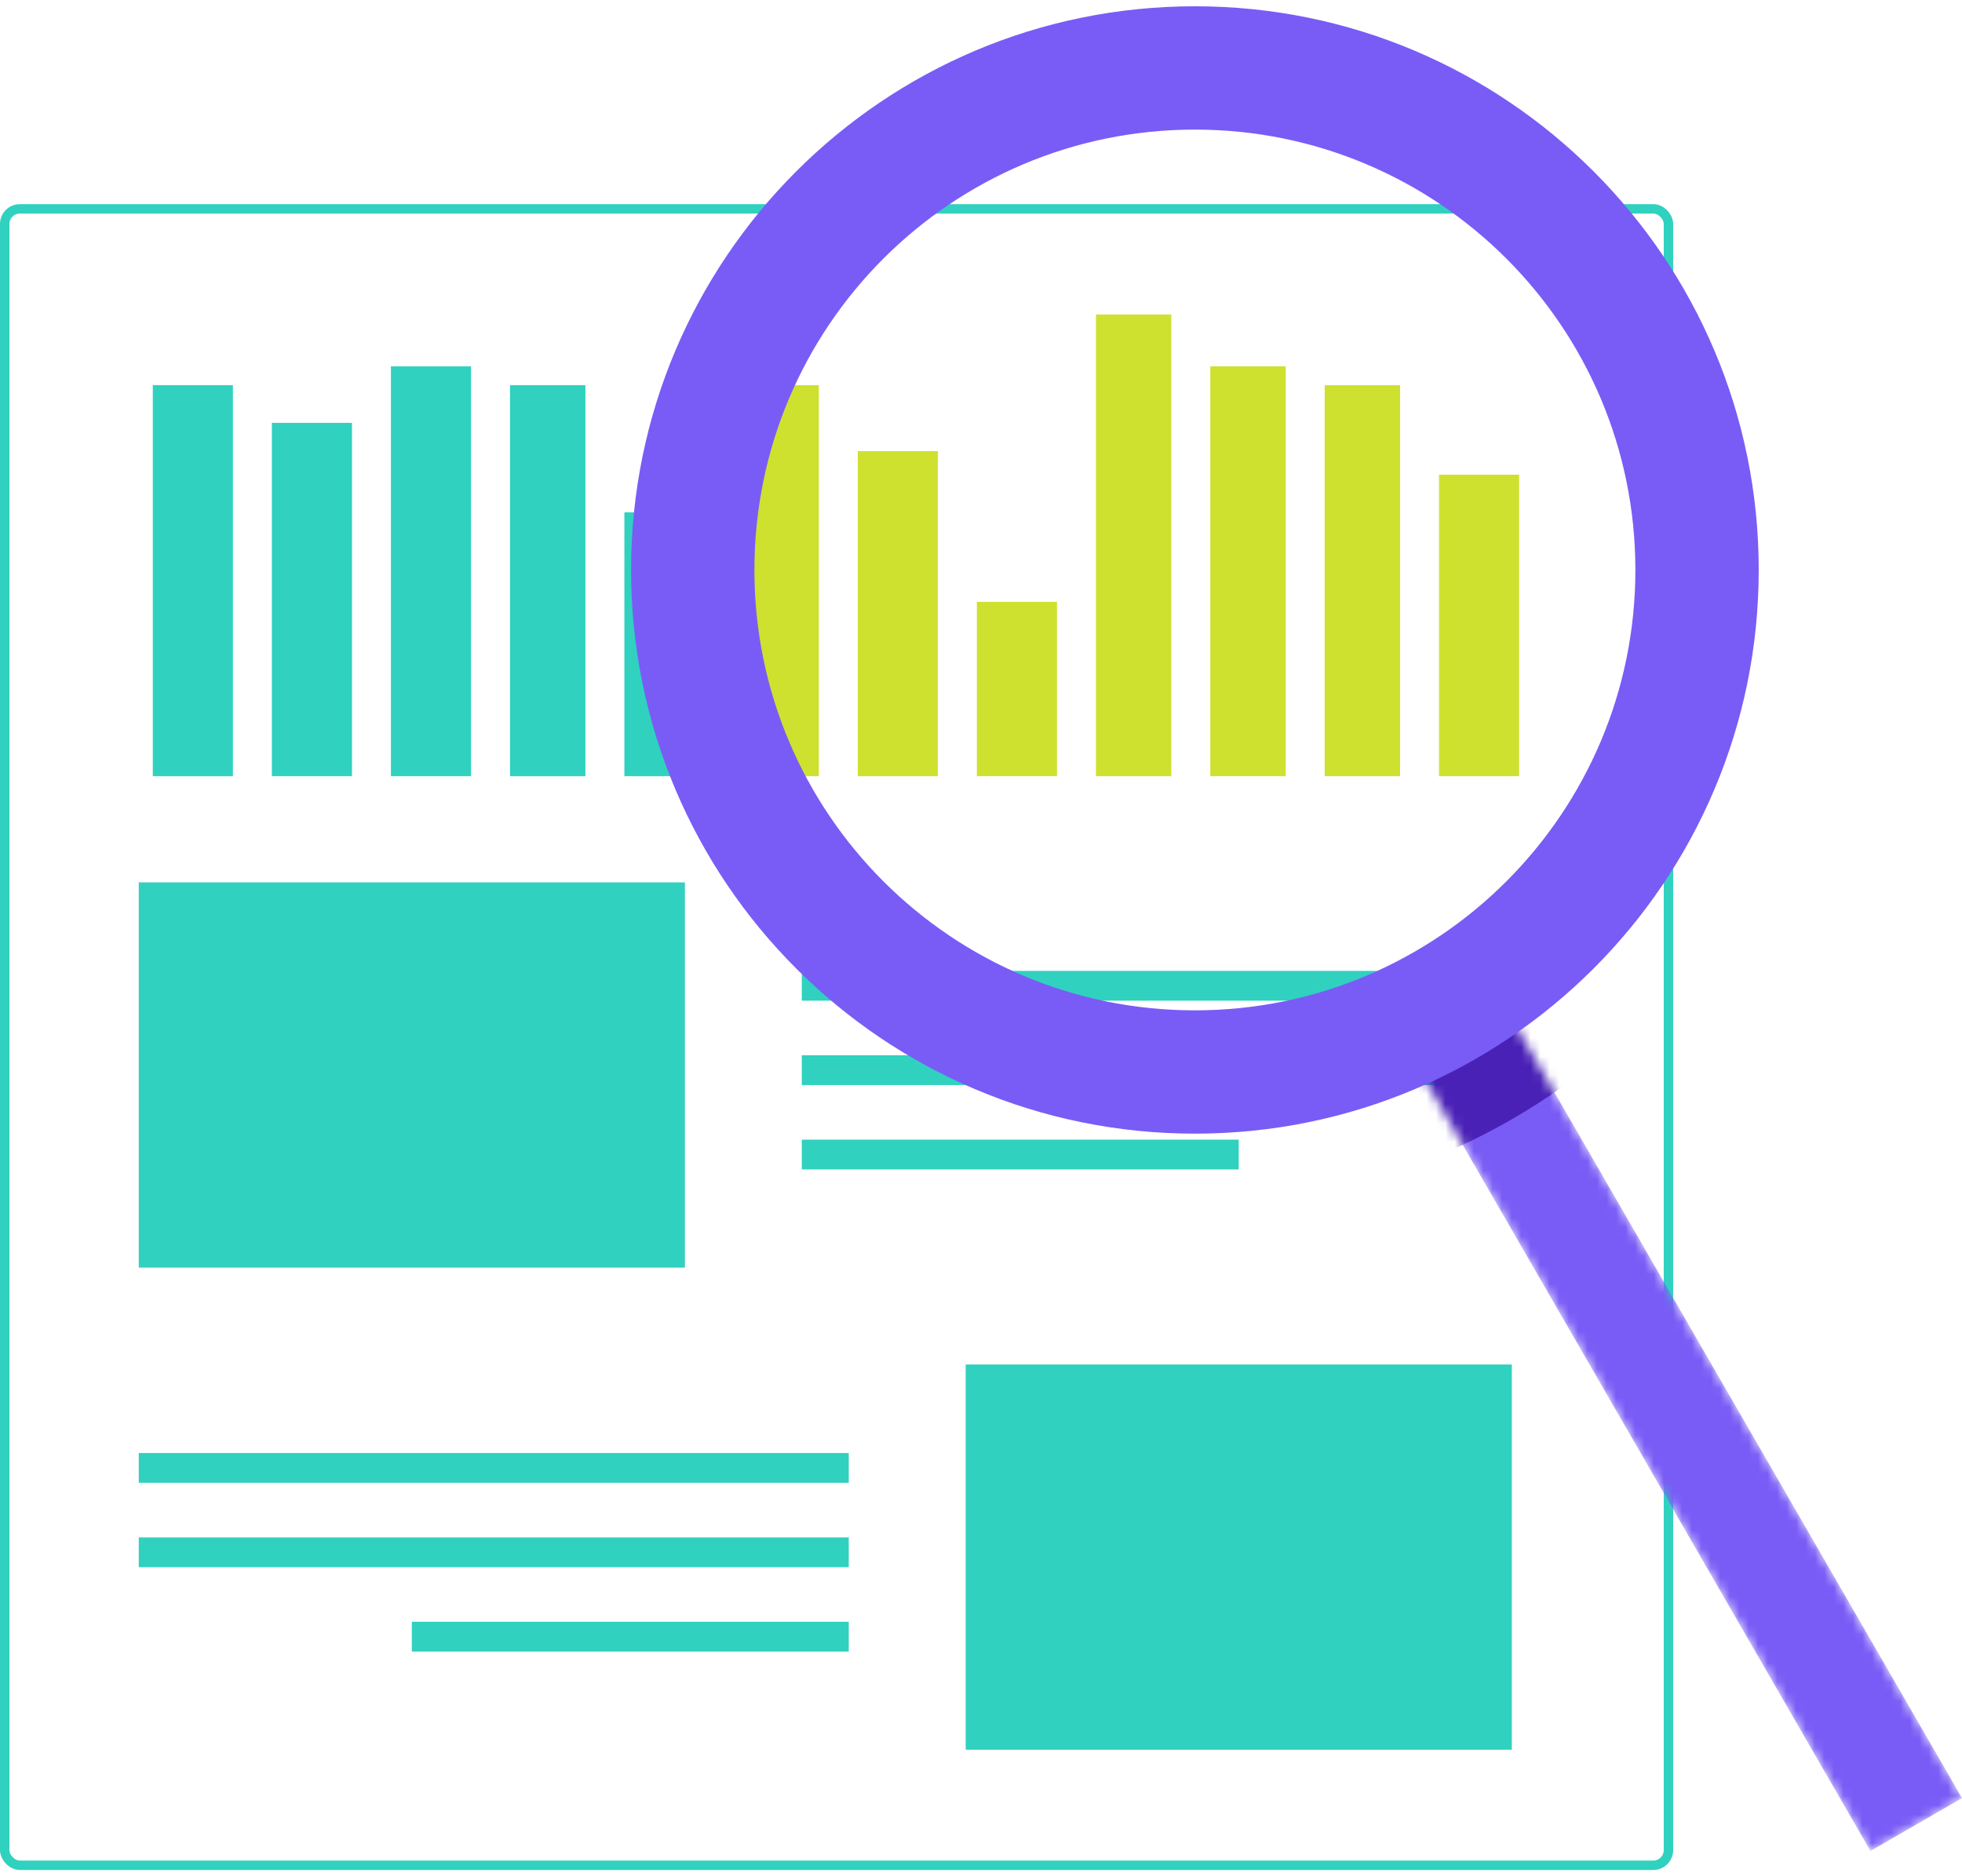
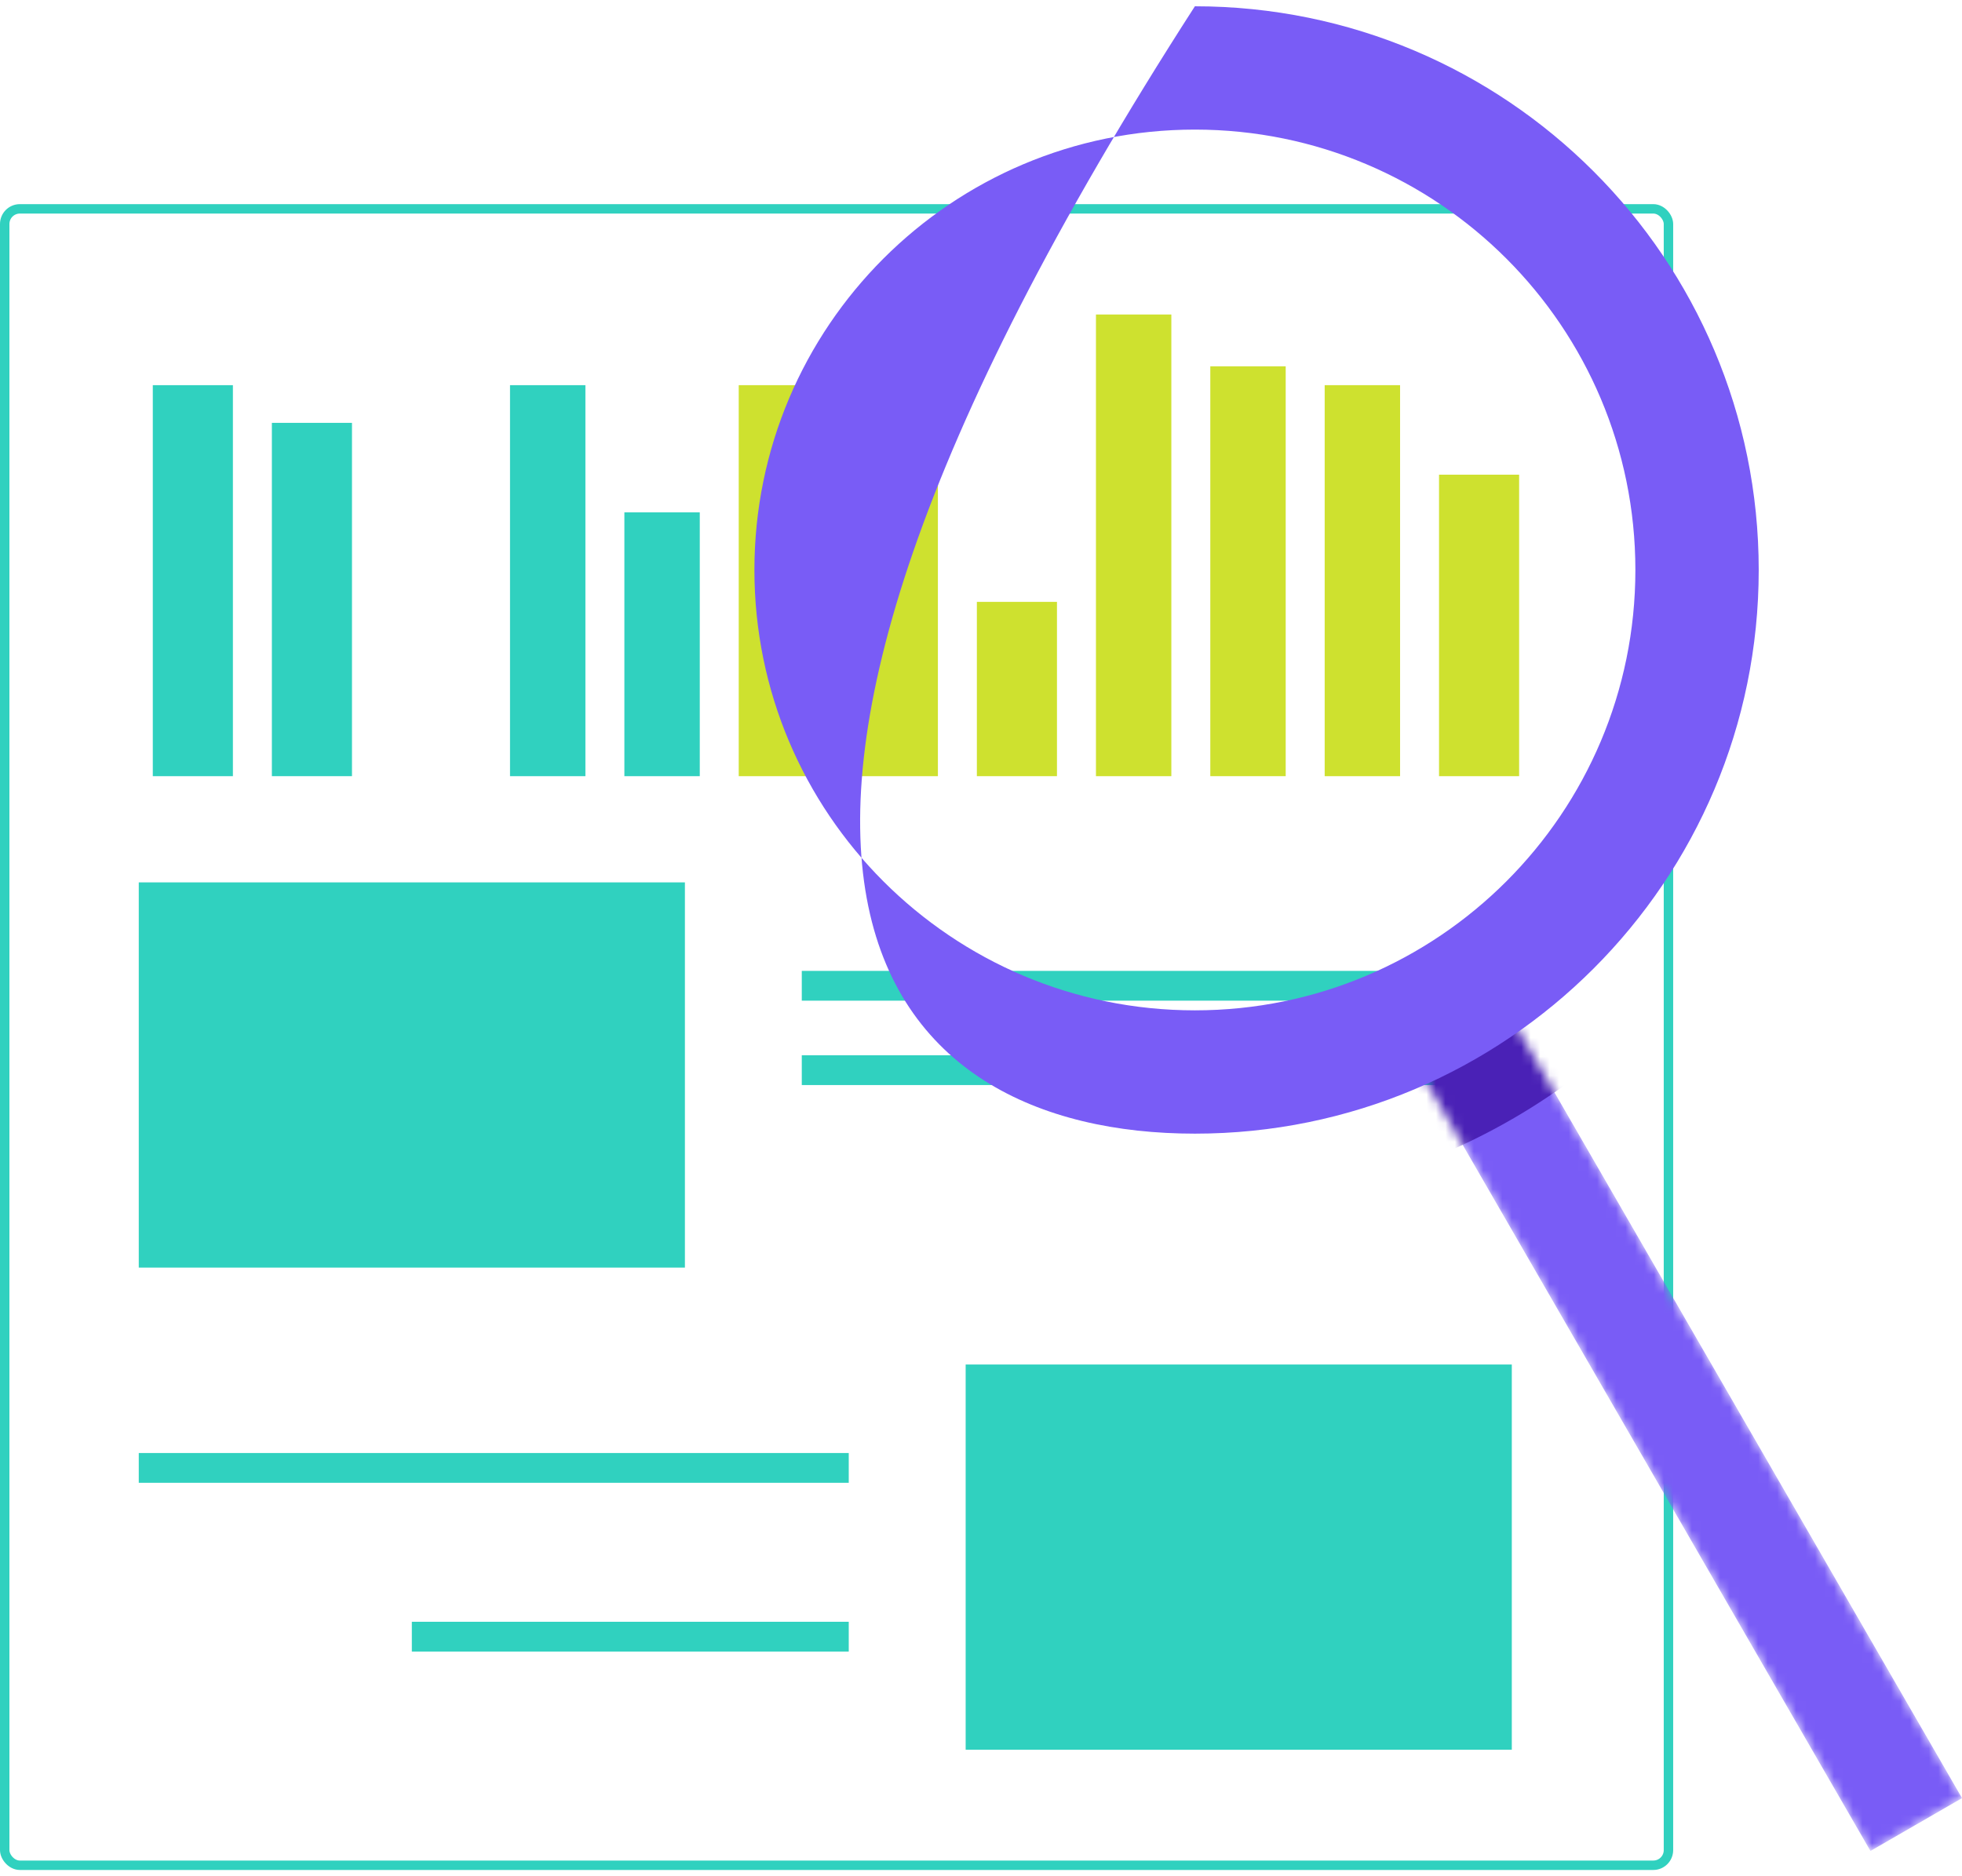
<svg xmlns="http://www.w3.org/2000/svg" width="207" height="198" viewBox="0 0 207 198" fill="none">
  <rect x="0.497" y="22.04" width="175.533" height="174.801" rx="1.598" stroke="#30D1BF" stroke-width="0.994" />
  <rect x="14.641" y="93.118" width="57.62" height="40.653" fill="#30D1BF" />
  <rect width="57.62" height="40.653" transform="matrix(-1 0 0 1 159.502 143.997)" fill="#30D1BF" />
  <rect x="16.121" y="40.647" width="8.451" height="41.263" fill="#30D1BF" />
  <rect x="28.684" y="44.624" width="8.451" height="37.285" fill="#30D1BF" />
-   <rect x="41.246" y="38.658" width="8.451" height="43.251" fill="#30D1BF" />
  <rect x="53.809" y="40.647" width="7.954" height="41.263" fill="#30D1BF" />
  <rect x="65.875" y="54.07" width="7.954" height="27.84" fill="#30D1BF" />
  <rect x="77.939" y="40.647" width="8.451" height="41.263" fill="#CEE12F" />
  <rect x="90.502" y="47.607" width="8.451" height="34.303" fill="#CEE12F" />
  <rect x="103.064" y="63.515" width="8.451" height="18.394" fill="#CEE12F" />
  <rect x="115.629" y="33.19" width="7.954" height="48.72" fill="#CEE12F" />
  <rect x="127.693" y="38.658" width="7.954" height="43.251" fill="#CEE12F" />
  <rect x="139.76" y="40.647" width="7.954" height="41.263" fill="#CEE12F" />
  <rect x="151.824" y="50.093" width="8.451" height="31.817" fill="#CEE12F" />
  <rect x="84.592" y="102.458" width="74.906" height="3.143" fill="#30D1BF" />
  <rect x="84.592" y="111.363" width="74.906" height="3.143" fill="#30D1BF" />
-   <rect x="84.592" y="120.268" width="46.096" height="3.143" fill="#30D1BF" />
  <rect width="74.906" height="3.143" transform="matrix(-1 0 0 1 89.547 153.337)" fill="#30D1BF" />
-   <rect width="74.906" height="3.143" transform="matrix(-1 0 0 1 89.547 162.241)" fill="#30D1BF" />
  <rect width="46.096" height="3.143" transform="matrix(-1 0 0 1 89.547 171.146)" fill="#30D1BF" />
  <mask id="mask0_701_928" style="mask-type:alpha" maskUnits="userSpaceOnUse" x="145" y="100" width="63" height="96">
    <rect x="145.588" y="105.692" width="11.153" height="103.509" transform="rotate(-30 145.588 105.692)" fill="#B2C81A" />
  </mask>
  <g mask="url(#mask0_701_928)">
    <rect x="145.588" y="105.692" width="11.153" height="103.509" transform="rotate(-30 145.588 105.692)" fill="#795CF6" />
    <circle cx="126.069" cy="60.149" r="66.921" fill="#4A21B6" />
  </g>
-   <path fill-rule="evenodd" clip-rule="evenodd" d="M126.067 119.634C158.92 119.634 185.553 93.002 185.553 60.149C185.553 27.296 158.92 0.663 126.067 0.663C93.215 0.663 66.582 27.296 66.582 60.149C66.582 93.002 93.215 119.634 126.067 119.634ZM126.067 106.622C151.733 106.622 172.54 85.815 172.54 60.149C172.54 34.483 151.733 13.676 126.067 13.676C100.4 13.676 79.594 34.483 79.594 60.149C79.594 85.815 100.4 106.622 126.067 106.622Z" fill="#795CF6" />
+   <path fill-rule="evenodd" clip-rule="evenodd" d="M126.067 119.634C158.92 119.634 185.553 93.002 185.553 60.149C185.553 27.296 158.92 0.663 126.067 0.663C66.582 93.002 93.215 119.634 126.067 119.634ZM126.067 106.622C151.733 106.622 172.54 85.815 172.54 60.149C172.54 34.483 151.733 13.676 126.067 13.676C100.4 13.676 79.594 34.483 79.594 60.149C79.594 85.815 100.4 106.622 126.067 106.622Z" fill="#795CF6" />
</svg>